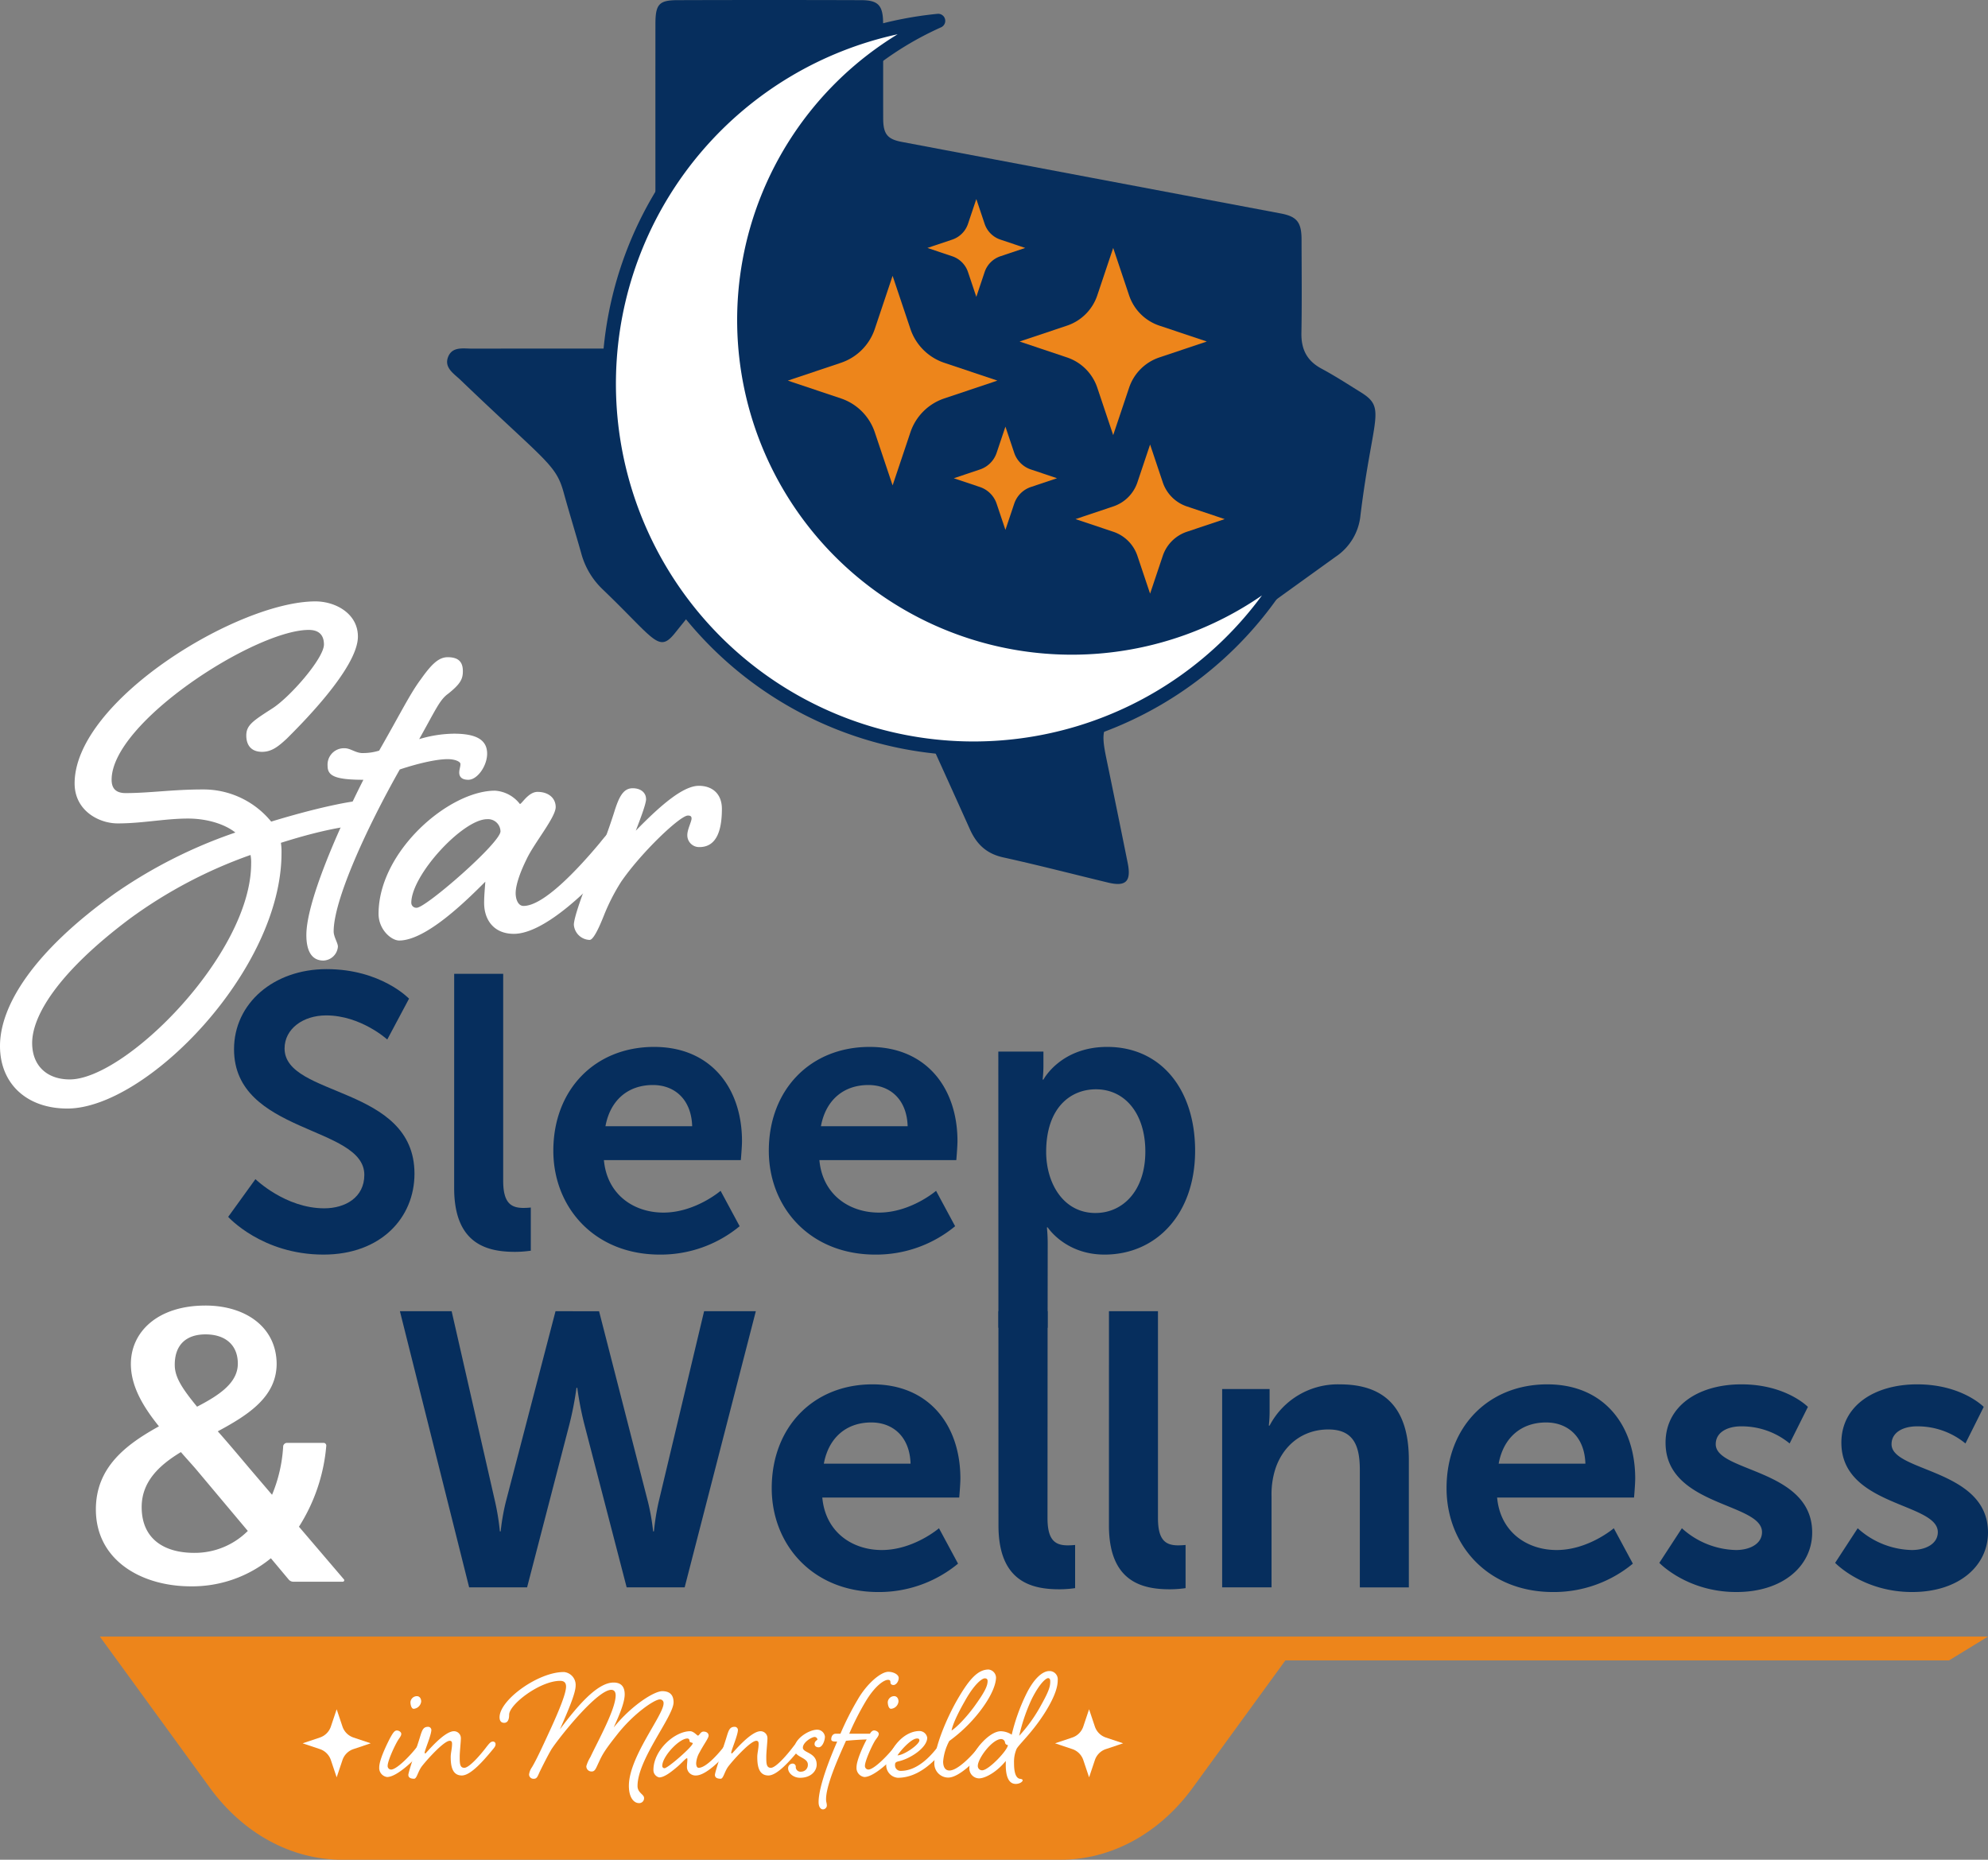
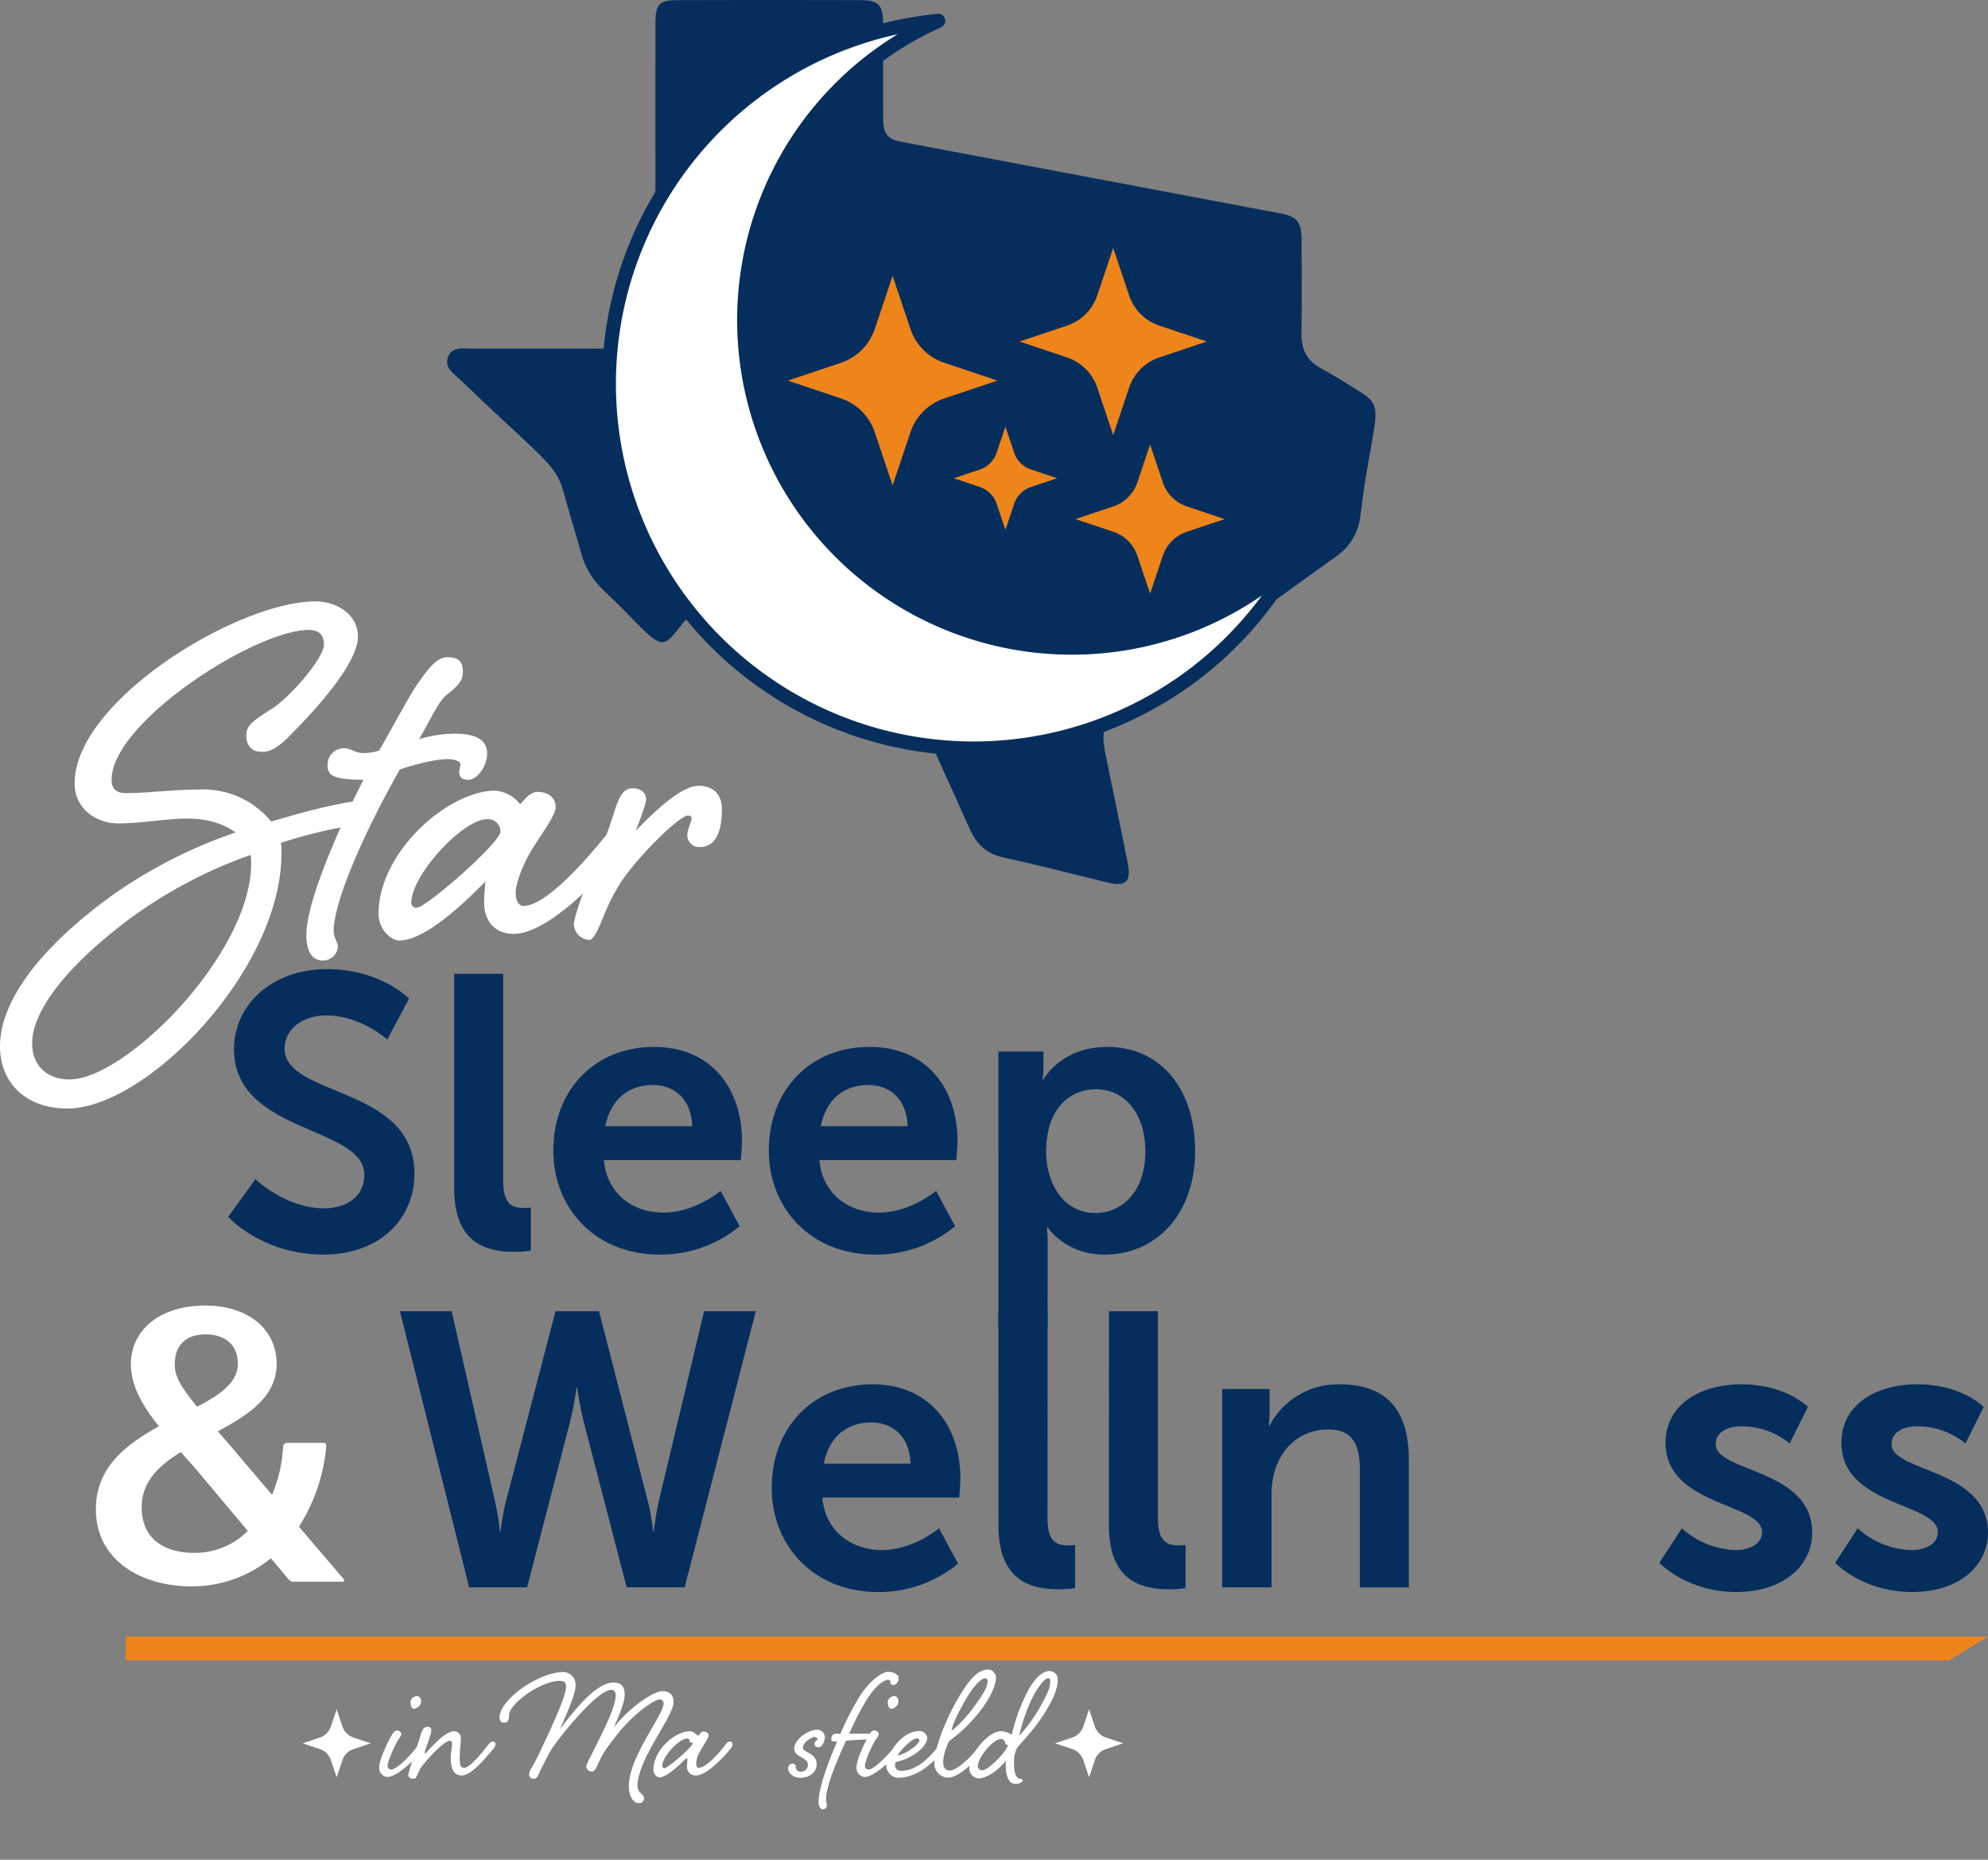
<svg xmlns="http://www.w3.org/2000/svg" id="Group_681" data-name="Group 681" width="498.003" height="465.867" viewBox="0 0 498.003 465.867">
  <rect x="0" y="0" width="498.003" height="465.867" fill="#808080" stroke="none" />
  <defs>
    <clipPath id="clip-path">
      <rect id="Rectangle_387" data-name="Rectangle 387" width="498.003" height="465.867" fill="none" />
    </clipPath>
    <clipPath id="clip-path-2">
      <rect id="Rectangle_388" data-name="Rectangle 388" width="498" height="315.218" transform="translate(0 150.649)" fill="none" />
    </clipPath>
  </defs>
  <g id="Group_682" data-name="Group 682">
    <g id="Group_681-2" data-name="Group 681" clip-path="url(#clip-path)">
      <path id="Path_3084" data-name="Path 3084" d="M164.177,81.648c-.006,4.545-1.109,5.664-5.525,5.668-13.453.012-26.9-.006-40.358.016-2.183,0-4.888-.557-5.971,1.913-1.234,2.809,1.363,4.334,3.006,5.911,21.381,20.511,23.91,21.084,25.871,28.214,1.4,5.079,2.955,10.108,4.387,15.176a19.432,19.432,0,0,0,5.293,9c13.234,12.674,14.08,16.191,18.243,10.984,3.188-3.99,6.478-7.912,9.371-12.123,2.625-3.82,5.868-4.765,10.128-4q10.325,1.845,20.732,3.188c3.89.5,6.513,2.189,8.207,5.967,8.4,18.761,16.991,37.436,25.409,56.191,1.731,3.855,4.266,6.128,8.356,7.029,8.784,1.936,17.5,4.2,26.254,6.308,4.461,1.078,5.846-.288,4.915-4.909q-2.643-13.147-5.365-26.277c-1.455-7.076-1-8.3,4.692-12.4q26.4-19.05,52.8-38.06a14.094,14.094,0,0,0,6.188-10.431c3.088-24.967,6.58-26.727.031-30.78-3.243-2.007-6.449-4.094-9.8-5.889-3.573-1.915-5.1-4.739-5.031-8.89.141-7.822.053-15.647.035-23.469-.01-4.348-1.191-5.756-5.238-6.519q-47.459-8.95-94.912-17.92c-3.587-.677-4.639-1.968-4.651-5.84-.023-7.939.01-15.878-.018-23.815-.016-4.524-1.177-5.838-5.5-5.852q-23.013-.077-46.026,0c-4.645.014-5.51,1.05-5.512,6.026-.016,26.95.014,59.708-.01,75.587" fill="#062e5d" />
      <path id="Path_3085" data-name="Path 3085" d="M186.485,80.143A82.076,82.076,0,0,1,235.027,5.222a91.356,91.356,0,1,0,88.4,135.909A82.053,82.053,0,0,1,186.485,80.143" fill="#fff" />
      <path id="Path_3086" data-name="Path 3086" d="M243.9,189.274a93.126,93.126,0,0,1-9.051-185.81,1.77,1.77,0,0,1,.894,3.378,80.294,80.294,0,1,0,86.506,132.975,1.77,1.77,0,0,1,2.725,2.189,93.362,93.362,0,0,1-81.068,47.268M224.852,8.585a89.6,89.6,0,1,0,91.27,140.572A83.833,83.833,0,1,1,220.866,11.178q1.956-1.35,3.986-2.588" fill="#062e5d" />
      <path id="Path_3087" data-name="Path 3087" d="M219.14,108.288l4.463,13.306,4.461-13.306a13.464,13.464,0,0,1,8.483-8.481l13.306-4.463-13.306-4.463a13.464,13.464,0,0,1-8.483-8.481L223.6,69.094,219.14,82.4a13.461,13.461,0,0,1-8.481,8.481l-13.306,4.463,13.306,4.463a13.461,13.461,0,0,1,8.481,8.481" fill="#ed851b" />
      <path id="Path_3088" data-name="Path 3088" d="M290.424,81.57a12.03,12.03,0,0,1-7.577-7.577l-3.986-11.886-3.988,11.886A12.03,12.03,0,0,1,267.3,81.57L255.41,85.553,267.3,89.541a12.03,12.03,0,0,1,7.577,7.577L278.861,109l3.986-11.886a12.03,12.03,0,0,1,7.577-7.577l11.886-3.988Z" fill="#ed851b" />
      <path id="Path_3089" data-name="Path 3089" d="M297.315,126.859a9.575,9.575,0,0,1-6.036-6.036l-3.174-9.468-3.177,9.467a9.575,9.575,0,0,1-6.036,6.036l-9.468,3.176,9.468,3.174a9.575,9.575,0,0,1,6.036,6.036l3.176,9.468,3.174-9.468a9.579,9.579,0,0,1,6.036-6.036l9.468-3.174Z" fill="#ed851b" />
      <path id="Path_3090" data-name="Path 3090" d="M258.236,117.6a6.627,6.627,0,0,1-4.173-4.173l-2.2-6.556-2.2,6.556a6.621,6.621,0,0,1-4.178,4.176l-6.554,2.2,6.554,2.2a6.634,6.634,0,0,1,4.178,4.18l2.2,6.552,2.2-6.552a6.638,6.638,0,0,1,4.17-4.186l6.554-2.2Z" fill="#ed851b" />
-       <path id="Path_3091" data-name="Path 3091" d="M250.613,60.023a6.278,6.278,0,0,1-3.959-3.956l-2.081-6.208-2.083,6.208a6.278,6.278,0,0,1-3.959,3.957l-6.21,2.085,6.21,2.083a6.281,6.281,0,0,1,3.959,3.955l2.083,6.212,2.081-6.212a6.286,6.286,0,0,1,3.959-3.955l6.21-2.083Z" fill="#ed851b" />
    </g>
  </g>
  <g id="Group_684" data-name="Group 684">
    <g id="Group_683" data-name="Group 683" clip-path="url(#clip-path-2)">
      <path id="Path_3092" data-name="Path 3092" d="M63.986,295.377s7.5,7.307,17.245,7.307c5.261,0,10.035-2.727,10.035-8.378,0-12.375-32.64-10.231-32.64-31.47,0-11.5,9.937-20.07,23.187-20.07,13.64,0,20.655,7.4,20.655,7.4L97.013,260.4s-6.626-6.04-15.3-6.04c-5.845,0-10.425,3.409-10.425,8.281,0,12.275,32.542,9.255,32.542,31.371,0,11.009-8.379,20.265-22.8,20.265-15.394,0-23.869-9.45-23.869-9.45Z" fill="#062e5d" />
      <path id="Path_3093" data-name="Path 3093" d="M113.775,243.936h12.276v51.831c0,5.455,1.85,6.819,5.066,6.819a18.465,18.465,0,0,0,1.852-.1V313.3a28.286,28.286,0,0,1-3.9.292c-6.82,0-15.3-1.753-15.3-15.978Z" fill="#062e5d" />
      <path id="Path_3094" data-name="Path 3094" d="M163.856,262.252c14.321,0,22.017,10.425,22.017,23.577,0,1.461-.291,4.774-.291,4.774h-34.3c.781,8.671,7.5,13.152,14.907,13.152,7.989,0,14.322-5.455,14.322-5.455l4.774,8.867a31.052,31.052,0,0,1-19.972,7.111c-16.466,0-26.7-11.885-26.7-26.013,0-15.3,10.425-26.013,25.235-26.013m9.546,19.874c-.2-6.722-4.384-10.327-9.839-10.327-6.333,0-10.717,3.9-11.887,10.327Z" fill="#062e5d" />
      <path id="Path_3095" data-name="Path 3095" d="M217.834,262.252c14.321,0,22.017,10.425,22.017,23.577,0,1.461-.291,4.774-.291,4.774h-34.3c.78,8.671,7.5,13.152,14.907,13.152,7.989,0,14.322-5.455,14.322-5.455l4.774,8.867a31.052,31.052,0,0,1-19.972,7.111c-16.466,0-26.7-11.885-26.7-26.013,0-15.3,10.425-26.013,25.235-26.013m9.546,19.874c-.2-6.722-4.384-10.327-9.839-10.327-6.333,0-10.717,3.9-11.887,10.327Z" fill="#062e5d" />
      <path id="Path_3096" data-name="Path 3096" d="M250.085,263.42h11.3v3.606a30.593,30.593,0,0,1-.2,3.41h.2s4.287-8.185,15.978-8.185c13.445,0,22.019,10.619,22.019,26.013,0,15.783-9.646,26.013-22.7,26.013-9.841,0-14.225-6.819-14.225-6.819h-.2q.207,2.137.2,4.287l-.025,20.849H250.108Zm24.357,40.433c6.819,0,12.47-5.554,12.47-15.393,0-9.451-5.066-15.59-12.373-15.59-6.43,0-12.47,4.677-12.47,15.687,0,7.7,4.189,15.3,12.373,15.3" fill="#062e5d" />
      <path id="Path_3097" data-name="Path 3097" d="M162.34,376.3a55.136,55.136,0,0,1,1.271,7.307h.2a61.355,61.355,0,0,1,1.168-7.307l11.4-47.837h12.958l-17.828,69.173H156.982l-10.62-40.918a82.529,82.529,0,0,1-1.751-9.06h-.2a82.267,82.267,0,0,1-1.752,9.061l-10.62,40.918H117.523l-17.342-69.174h12.958L124.051,376.3a60.963,60.963,0,0,1,1.17,7.307h.2a54.46,54.46,0,0,1,1.268-7.307l12.47-47.837H150.07Z" fill="#062e5d" />
      <path id="Path_3098" data-name="Path 3098" d="M218.564,346.78c14.321,0,22.017,10.425,22.017,23.577,0,1.461-.291,4.774-.291,4.774h-34.3c.78,8.671,7.5,13.152,14.907,13.152,7.989,0,14.322-5.455,14.322-5.455l4.774,8.867a31.052,31.052,0,0,1-19.972,7.111c-16.466,0-26.7-11.886-26.7-26.013,0-15.3,10.425-26.013,25.235-26.013m9.546,19.874c-.2-6.722-4.384-10.327-9.839-10.327-6.333,0-10.717,3.9-11.887,10.327Z" fill="#062e5d" />
      <path id="Path_3099" data-name="Path 3099" d="M250.107,328.462h12.324l-.025,51.831c0,5.455,1.852,6.821,5.067,6.821a18.45,18.45,0,0,0,1.85-.1v10.813a28.126,28.126,0,0,1-3.9.293c-6.82,0-15.3-1.754-15.3-15.978Z" fill="#062e5d" />
      <path id="Path_3100" data-name="Path 3100" d="M277.8,328.462h12.276v51.831c0,5.455,1.851,6.821,5.066,6.821a18.474,18.474,0,0,0,1.852-.1v10.813a28.127,28.127,0,0,1-3.9.293c-6.821,0-15.3-1.754-15.3-15.978Z" fill="#062e5d" />
      <path id="Path_3101" data-name="Path 3101" d="M306.155,347.947h11.887V353.7a30.848,30.848,0,0,1-.2,3.411h.2a19.27,19.27,0,0,1,17.635-10.326c11.009,0,17.245,5.748,17.245,18.9v31.957H340.644V368.213c0-6.041-1.559-10.132-7.891-10.132-6.626,0-11.5,4.188-13.348,10.132a20.915,20.915,0,0,0-.878,6.624v22.8H306.155Z" fill="#062e5d" />
-       <path id="Path_3102" data-name="Path 3102" d="M387.61,346.78c14.321,0,22.017,10.425,22.017,23.577,0,1.461-.291,4.774-.291,4.774h-34.3c.78,8.671,7.5,13.152,14.907,13.152,7.989,0,14.322-5.455,14.322-5.455l4.774,8.867a31.052,31.052,0,0,1-19.972,7.111c-16.466,0-26.7-11.886-26.7-26.013,0-15.3,10.425-26.013,25.235-26.013m9.546,19.874c-.194-6.722-4.384-10.327-9.84-10.327-6.333,0-10.717,3.9-11.886,10.327Z" fill="#062e5d" />
      <path id="Path_3103" data-name="Path 3103" d="M421.321,382.827a20.788,20.788,0,0,0,13.544,5.455c3.506,0,6.526-1.559,6.526-4.481,0-7.4-24.161-6.429-24.161-22.408,0-9.256,8.281-14.614,19-14.614,11.2,0,16.66,5.651,16.66,5.651l-4.579,9.158a18.863,18.863,0,0,0-12.178-4.287c-3.216,0-6.333,1.364-6.333,4.481,0,7.015,24.161,6.137,24.161,22.115,0,8.283-7.21,14.907-19,14.907-12.374,0-19.292-7.307-19.292-7.307Z" fill="#062e5d" />
      <path id="Path_3104" data-name="Path 3104" d="M465.362,382.827a20.788,20.788,0,0,0,13.543,5.455c3.508,0,6.528-1.559,6.528-4.481,0-7.4-24.161-6.429-24.161-22.408,0-9.256,8.281-14.614,19-14.614,11.2,0,16.66,5.651,16.66,5.651l-4.579,9.158a18.863,18.863,0,0,0-12.178-4.287c-3.216,0-6.333,1.364-6.333,4.481,0,7.015,24.161,6.137,24.161,22.115,0,8.283-7.21,14.907-19,14.907-12.374,0-19.292-7.307-19.292-7.307Z" fill="#062e5d" />
      <path id="Path_3105" data-name="Path 3105" d="M73.543,396.223a1.552,1.552,0,0,1-1.252-.578l-4.433-5.3a31.108,31.108,0,0,1-20.041,7.033c-12.43,0-23.8-6.552-23.8-19.27,0-10.6,7.612-16.284,15.8-20.812-4.044-5.009-7.033-10.116-7.033-15.609,0-8.093,6.745-14.645,18.691-14.645,9.925,0,17.73,5.3,17.826,14.549,0,8.285-7.033,12.814-14.743,16.957,2.313,2.6,4.915,5.686,8,9.346l5.589,6.552a36.765,36.765,0,0,0,2.794-12.237,1.023,1.023,0,0,1,.866-.77h9.251a.682.682,0,0,1,.68.684.612.612,0,0,1-.006.086,44.7,44.7,0,0,1-6.841,20.234l11.272,13.2c.193.192,0,.578-.288.578Zm-24.859-7.23A18.782,18.782,0,0,0,62.077,383.5l-13.1-15.607c-1.252-1.444-2.505-2.794-3.661-4.143-5.589,3.373-9.828,7.516-9.828,13.779,0,7.8,5.4,11.466,13.2,11.466m-4.913-47.117c0,2.987,1.638,5.685,5.589,10.5,5.781-2.986,10.213-6.07,10.213-10.791,0-4.625-3.083-7.324-8.094-7.324-4.721,0-7.707,2.505-7.707,7.612" fill="#fff" />
      <path id="Path_3106" data-name="Path 3106" d="M68.081,177.549c4.407-2.735,13.069-12.613,13.069-16.108,0-1.824-.76-3.647-3.8-3.647-13.373,0-49.388,23.1-49.388,37.535,0,1.671.607,3.342,3.5,3.342,5.927,0,11.853-.912,19.3-.912a21.9,21.9,0,0,1,17.172,8.053c13.979-4.254,21.578-5.318,23.1-5.318a2.569,2.569,0,0,1,2.888,2.2,2.61,2.61,0,0,1,0,.684,3.344,3.344,0,0,1-3.192,3.191c-2.28.3-7.9.609-20.363,4.559a14.81,14.81,0,0,1,.152,2.585c0,29.328-33.888,63.976-53.643,63.976C6.686,277.691,0,271.461,0,262.039c0-10.029,8.206-23.554,28.873-38.3a121.711,121.711,0,0,1,30.089-15.19c-2.887-2.279-7.446-3.5-11.853-3.5-5.774,0-11.4,1.216-17.627,1.216-4.712,0-10.791-3.191-10.791-10.029,0-20.664,40.879-45.587,60.331-45.587,5.016,0,10.637,3.039,10.637,8.815,0,7.9-14.589,22.338-17.779,25.53-2.129,1.976-3.8,3.342-6.231,3.342-2.582,0-3.951-1.519-3.951-4.1s1.672-3.648,6.383-6.687M62.914,216.3a9.985,9.985,0,0,0-.153-2.128,116.983,116.983,0,0,0-30.24,15.956C14.285,243.8,8.055,254.593,8.055,261.279c0,5.623,3.647,9.118,9.421,9.118,13.981,0,45.438-31.456,45.438-54.1" fill="#fff" />
      <path id="Path_3107" data-name="Path 3107" d="M90.878,188.64a13.439,13.439,0,0,0,4.1-.607c5.318-9.27,7.75-14.286,10.486-17.932,2.582-3.648,4.407-5.471,6.686-5.471,2.735,0,3.8,1.216,3.8,3.5,0,1.976-.609,3.191-3.647,5.623-2.128,1.52-3.04,3.8-7.294,11.4a31.329,31.329,0,0,1,8.661-1.366c5.624,0,8.359,1.519,8.359,5.014,0,3.04-2.431,6.534-4.711,6.534-1.823,0-2.278-.912-2.278-1.823,0-.76.3-1.367.3-2.128,0-.607-1.366-1.216-3.191-1.216-3.039,0-7.9,1.216-12,2.583-8.511,15.036-16.565,32.818-16.565,40.566,0,1.369,1.064,2.888,1.064,3.8a3.772,3.772,0,0,1-3.647,3.5c-2.736,0-4.256-2.126-4.256-6.382,0-8.054,7.447-25.378,14.285-38.9-7.294,0-8.966-1.063-8.966-3.494a4.107,4.107,0,0,1,3.792-4.4,4.223,4.223,0,0,1,.464-.008c1.518,0,2.736,1.216,4.558,1.216" fill="#fff" />
      <path id="Path_3108" data-name="Path 3108" d="M134.645,198.366c2.888,0,4.558,1.671,4.558,3.8,0,2.583-5.469,9.119-7.293,13.07-1.519,3.039-2.736,6.382-2.736,8.509,0,1.519.609,3.192,1.976,3.192,5.015,0,13.526-9.118,19-15.652,1.824-2.28,3.8-4.712,5.471-4.712a2.2,2.2,0,0,1,2.421,1.954,2.087,2.087,0,0,1,.011.326c0,1.672-.76,2.735-2.585,5.014-7.294,8.663-19,20.06-26.746,20.06-5.014,0-7.446-3.5-7.446-7.75,0-1.672.152-3.192.3-5.318-4.407,4.406-14.742,14.74-21.58,14.74-1.974,0-5.166-2.736-5.166-6.687,0-15.652,17.627-30.848,29.178-30.848a8.561,8.561,0,0,1,6.23,3.344c.456,0,2.126-3.039,4.407-3.039m-31.609,27.806a1.24,1.24,0,0,0,1.259,1.222.978.978,0,0,0,.108-.006c2.279,0,20.972-16.261,20.972-19.148a3.126,3.126,0,0,0-3.205-3.045l-.139.007c-6.078,0-19,13.979-19,20.97" fill="#fff" />
      <path id="Path_3109" data-name="Path 3109" d="M161.846,200.19c0,1.063-1.216,4.407-2.582,7.9,6.229-6.383,11.853-11.245,15.8-11.245,3.343,0,5.774,1.976,5.774,5.775,0,5.166-1.216,9.574-5.623,9.574a2.954,2.954,0,0,1-3.038-2.868q0-.086,0-.171c0-1.369,1.062-3.345,1.062-4.1,0-.456-.152-.76-.912-.76-1.975,0-11.7,9.27-16.715,16.565a50.224,50.224,0,0,0-4.407,8.662c-1.216,3.038-2.583,5.927-3.5,5.927a4.1,4.1,0,0,1-3.95-3.8c0-1.672,2.128-7.9,4.558-13.526a146.886,146.886,0,0,0,5.47-14.436c1.216-3.952,2.28-6.231,4.712-6.231,1.975,0,3.342,1.064,3.342,2.736" fill="#fff" />
      <path id="Path_3110" data-name="Path 3110" d="M488.25,415.928H31.495v-5.966H498Z" fill="#ed851b" />
-       <path id="Path_3111" data-name="Path 3111" d="M265.678,465.866H85.666c-12.692,0-24.764-6.578-33.1-18.041L25.014,409.962H326.337l-27.544,37.857c-8.343,11.467-20.418,18.048-33.115,18.048" fill="#ed851b" />
      <path id="Path_3112" data-name="Path 3112" d="M277.022,435.249a4.372,4.372,0,0,1-2.754-2.754l-1.449-4.321-1.449,4.321a4.372,4.372,0,0,1-2.754,2.754L264.3,436.7l4.321,1.449a4.381,4.381,0,0,1,2.754,2.754l1.449,4.321,1.449-4.321a4.372,4.372,0,0,1,2.754-2.754l4.321-1.449Z" fill="#fff" />
      <path id="Path_3113" data-name="Path 3113" d="M88.543,435.249a4.37,4.37,0,0,1-2.756-2.754l-1.449-4.321-1.451,4.321a4.372,4.372,0,0,1-2.754,2.754L75.812,436.7l4.321,1.449a4.381,4.381,0,0,1,2.754,2.754l1.449,4.321,1.451-4.321a4.372,4.372,0,0,1,2.754-2.754l4.321-1.449Z" fill="#fff" />
    </g>
  </g>
  <g id="Group_686" data-name="Group 686">
    <g id="Group_685" data-name="Group 685" clip-path="url(#clip-path)">
      <path id="Path_3114" data-name="Path 3114" d="M104.553,437.463c.576-.719.96-1.2,1.488-1.2a.629.629,0,0,1,.672.672c0,.432-.192.72-.72,1.392-2.3,2.736-6.625,6.816-9.025,6.816A2.281,2.281,0,0,1,95,442.7c0-2.111,2.449-6.817,2.832-7.536.529-.912.96-1.681,1.584-1.681.433,0,1.105.337,1.105.864s-.481,1.009-.912,1.729c-1.057,1.824-2.5,5.184-2.5,6.24a.877.877,0,0,0,.863.96c1.392,0,4.849-3.5,6.577-5.809m.96-11.232a2.068,2.068,0,0,1-1.872,1.824c-.576,0-.816-1.008-.816-1.68a1.628,1.628,0,0,1,1.632-1.488c.48,0,1.056.384,1.056,1.344" fill="#fff" />
      <path id="Path_3115" data-name="Path 3115" d="M121.977,437.463c.576-.72.961-1.2,1.488-1.2a.629.629,0,0,1,.673.672c0,.431-.192.719-.768,1.391-2.256,2.737-5.473,6.433-7.681,6.433-2.5,0-2.784-2.592-2.784-4.656,0-.96.336-2.113.336-3.265,0-.432-.1-.768-.577-.768-1.488,0-5.9,4.945-7.056,6.481-.96,1.344-1.2,3.024-1.872,3.024-.72,0-1.441-.192-1.441-.96,0-.72,1.969-6.432,2.833-9.216.624-2.065.864-2.833,2.161-2.833a.815.815,0,0,1,.767.768c0,1.3-1.68,5.137-1.68,5.713a.175.175,0,0,0,.192.191c.144,0,4.608-5.568,7.153-5.568a1.733,1.733,0,0,1,1.728,1.776c0,.96-.288,3.361-.288,4.609,0,1.632,0,2.784,1.152,2.784,1.2,0,3.936-3.072,5.664-5.377" fill="#fff" />
      <path id="Path_3116" data-name="Path 3116" d="M141.176,418.838a3.235,3.235,0,0,1,3.024,3.408c0,1.872-1.776,6.049-3.936,10.946,4.08-5.425,9.217-11.714,13.441-11.714,1.536,0,2.784.673,2.784,2.976,0,2.544-2.209,6.961-2.736,8.257,4.512-5.568,10.129-9.073,12.145-9.073,1.584,0,2.833.673,2.833,2.785,0,3.552-9.026,14.257-9.026,20.977,0,1.728,1.632,2.065,1.632,2.977a1.207,1.207,0,0,1-1.3,1.3c-1.152,0-2.5-1.248-2.5-4.32,0-7.249,8.689-17.714,8.689-20.643a.9.9,0,0,0-.96-1.008c-1.248,0-6.385,3.361-10.657,8.785-2.88,3.649-3.648,4.849-4.56,6.865-.721,1.488-.96,2.4-1.777,2.4a1.288,1.288,0,0,1-1.392-1.344,9.206,9.206,0,0,1,1.009-2.257c1.92-4.08,6.336-12,6.336-15.457,0-1.007-.48-1.392-1.1-1.392-3.408,0-12.241,10.9-14.785,14.594-.673.96-2.736,5.088-3.217,6.1-.479,1.1-.672,1.584-1.391,1.584a1.1,1.1,0,0,1-1.2-1.056,4.09,4.09,0,0,1,.72-1.825c1.3-2.16,3.217-6.431,4.9-10.08,2.112-4.656,3.648-8.5,3.648-10.129,0-1.056-.576-1.44-1.488-1.44-5.04,0-12.77,5.9-12.77,8.5,0,1.248-.384,2.016-1.248,2.016-.815,0-1.151-.576-1.151-1.392,0-4.368,9.7-11.329,16.033-11.329" fill="#fff" />
      <path id="Path_3117" data-name="Path 3117" d="M176.264,433.766c.768,0,1.248.433,1.248,1.009,0,.624-1.248,2.256-2.257,4.176a6.118,6.118,0,0,0-.863,2.736c0,.624.191,1.152.624,1.152,1.728,0,4.608-3.072,6.384-5.376.528-.72.961-1.2,1.44-1.2a.606.606,0,0,1,.672.672c0,.432-.191.72-.72,1.392-2.3,2.736-6.048,6.432-8.449,6.432a2.139,2.139,0,0,1-2.256-2.255c0-.529.1-1.2.1-1.632,0-.288,0-.433-.1-.433-.288,0-1.055.912-2.112,1.872-2.256,1.969-3.744,2.929-4.849,2.929a1.869,1.869,0,0,1-1.439-1.872c0-4.9,5.232-9.65,9.169-9.7.912,0,1.775,1.1,1.968,1.1.384,0,.624-1.009,1.44-1.009M165.9,442.359a.553.553,0,0,0,.576.576c.817,0,7.057-5.424,7.057-6.24,0-.24-.817-.1-.817-.624a.515.515,0,0,0-.528-.576c-2.063,0-6.288,4.512-6.288,6.864" fill="#fff" />
-       <path id="Path_3118" data-name="Path 3118" d="M198.775,437.463c.576-.72.961-1.2,1.488-1.2a.629.629,0,0,1,.673.672c0,.431-.192.719-.768,1.391-2.256,2.737-5.473,6.433-7.681,6.433-2.5,0-2.784-2.592-2.784-4.656,0-.96.336-2.113.336-3.265,0-.432-.1-.768-.577-.768-1.488,0-5.9,4.945-7.056,6.481-.96,1.344-1.2,3.024-1.872,3.024-.72,0-1.441-.192-1.441-.96,0-.72,1.969-6.432,2.833-9.216.624-2.065.864-2.833,2.161-2.833a.815.815,0,0,1,.767.768c0,1.3-1.68,5.137-1.68,5.713a.175.175,0,0,0,.192.191c.144,0,4.608-5.568,7.153-5.568a1.733,1.733,0,0,1,1.728,1.776c0,.96-.288,3.361-.288,4.609,0,1.632,0,2.784,1.152,2.784,1.2,0,3.936-3.072,5.664-5.377" fill="#fff" />
      <path id="Path_3119" data-name="Path 3119" d="M198.965,438.088c0-2.5,3.648-4.8,5.761-4.8a1.96,1.96,0,0,1,1.92,1.729c0,1.008-.624,2.687-1.584,2.687-.528,0-1.008-.288-1.008-.815,0-.817.72-.961.72-1.153a.73.73,0,0,0-.72-.624c-.672,0-2.929,1.3-2.929,2.689,0,1.344,3.457,1.151,3.457,4.224,0,1.584-1.392,3.312-4.177,3.312-1.679,0-2.976-1.2-2.976-2.352a1.134,1.134,0,0,1,1.057-1.2.775.775,0,0,1,.864.72,1.18,1.18,0,0,0,1.344,1.3,1.692,1.692,0,0,0,1.679-1.776c0-1.873-3.408-1.776-3.408-3.936" fill="#fff" />
      <path id="Path_3120" data-name="Path 3120" d="M224.166,437.463c.528-.719.96-1.2,1.44-1.2a.606.606,0,0,1,.672.672c0,.432-.192.72-.721,1.392-2.3,2.736-6.624,6.816-9.024,6.816a2.28,2.28,0,0,1-1.968-2.448c0-1.776,1.728-5.472,2.544-6.96-1.824.048-3.7.191-5.184.336-2.208,4.848-4.993,11.281-4.993,14.641,0,.816.192.816.192,1.68a1.028,1.028,0,0,1-.96.864c-.48,0-1.1-.48-1.1-1.824,0-3.841,2.785-10.9,4.657-15.169-.817,0-1.489,0-1.489-.576,0-.721.384-1.393,1.153-1.393h1.151a71.8,71.8,0,0,1,4.321-8.544c2.256-3.936,5.76-6.96,7.681-6.96,1.344,0,2.592.719,2.592,1.536,0,.96-.72,1.775-1.3,1.775-.433,0-.769-.239-.769-.624,0-.432-.1-.672-.624-.672-1.007,0-3.263,1.536-5.568,5.377a68.3,68.3,0,0,0-4.128,8.112h5.185c.287-.479.624-.816,1.055-.816s1.153.337,1.153.864-.481,1.009-.96,1.729c-1.057,1.824-2.5,5.184-2.5,6.24a.878.878,0,0,0,.864.96c1.392,0,4.849-3.5,6.625-5.809m.912-11.232a2.028,2.028,0,0,1-1.872,1.824c-.576,0-.816-1.008-.816-1.68a1.627,1.627,0,0,1,1.631-1.488c.481,0,1.057.384,1.057,1.344" fill="#fff" />
      <path id="Path_3121" data-name="Path 3121" d="M235.014,437.463c.576-.72,1.008-1.2,1.488-1.2a.606.606,0,0,1,.672.672c0,.431-.192.72-.721,1.391-2.3,2.737-6.24,7.009-11.568,7.009A3.168,3.168,0,0,1,222,442.264c0-.48-.144-.624-.144-1.1a1.441,1.441,0,0,1,.817-1.152c1.968-4.56,5.183-6.385,7.632-6.385a1.976,1.976,0,0,1,1.968,1.68c0,2.448-4.176,5.232-7.152,5.9-.864.192-.912.48-.912.96a1.389,1.389,0,0,0,1.439,1.44c4.225,0,7.633-3.84,9.362-6.145m-10.177,2.257c1.68-.048,5.472-2.736,5.472-3.744,0-.385-.192-.481-.576-.481-1.488,0-4.176,3.073-4.9,4.225" fill="#fff" />
      <path id="Path_3122" data-name="Path 3122" d="M245.284,437.463c.577-.719.96-1.2,1.489-1.2a.629.629,0,0,1,.672.672c0,.432-.192.72-.768,1.392-2.256,2.736-6.433,6.961-9.169,6.961a3.506,3.506,0,0,1-3.456-3.5c0-4.081,3.12-11.474,5.856-16.178,2.88-4.944,5.041-7.393,7.729-7.393a2.107,2.107,0,0,1,1.872,1.968c0,1.393-.768,4.32-4.225,8.737a37.914,37.914,0,0,1-7.488,7.2,13.151,13.151,0,0,0-1.536,5.136c0,1.392.528,2.256,1.584,2.256,2.064,0,5.713-3.744,7.44-6.049m-3.648-11.232c-2.544,4.464-3.12,6.48-3.264,7.248.624-.287,3.025-2.4,5.617-5.9,2.832-3.888,3.408-5.328,3.408-6.481,0-.479-.24-.672-.72-.672-.624,0-2.593,1.344-5.041,5.809" fill="#fff" />
      <path id="Path_3123" data-name="Path 3123" d="M256.9,424.743c2.017-4.273,4.272-6.145,5.952-6.145a2.07,2.07,0,0,1,2.112,2.305c0,1.343-.431,3.647-3.12,7.969-3.215,5.135-6.624,8.112-7.2,9.264a8.157,8.157,0,0,0-.624,3.408c0,1.152.048,3.7,1.392,4.033.432.047.768.143.768.383,0,.384-.768.912-1.728.912-2.16,0-2.5-2.784-2.5-4.7v-1.056c-2.16,2.688-5.089,4.369-6.721,4.369a2.484,2.484,0,0,1-2.4-2.641c0-3.456,4.753-9.169,7.873-9.169a5.175,5.175,0,0,1,2.736.865,48.768,48.768,0,0,1,3.456-9.793M244.948,442.36a1.055,1.055,0,0,0,1.1,1.1c1.632,0,6.481-5.136,6.433-6.337a.7.7,0,0,1-.721-.672,1,1,0,0,0-1.055-.815c-2.256.144-5.761,4.9-5.761,6.72m13.537-16.8a44.637,44.637,0,0,0-3.168,9.265,37.73,37.73,0,0,0,5.137-7.057c2.112-3.744,2.639-5.089,2.639-6.48,0-.384,0-.865-.527-.913-.48,0-2.017,1.1-4.081,5.185" fill="#fff" />
    </g>
  </g>
</svg>